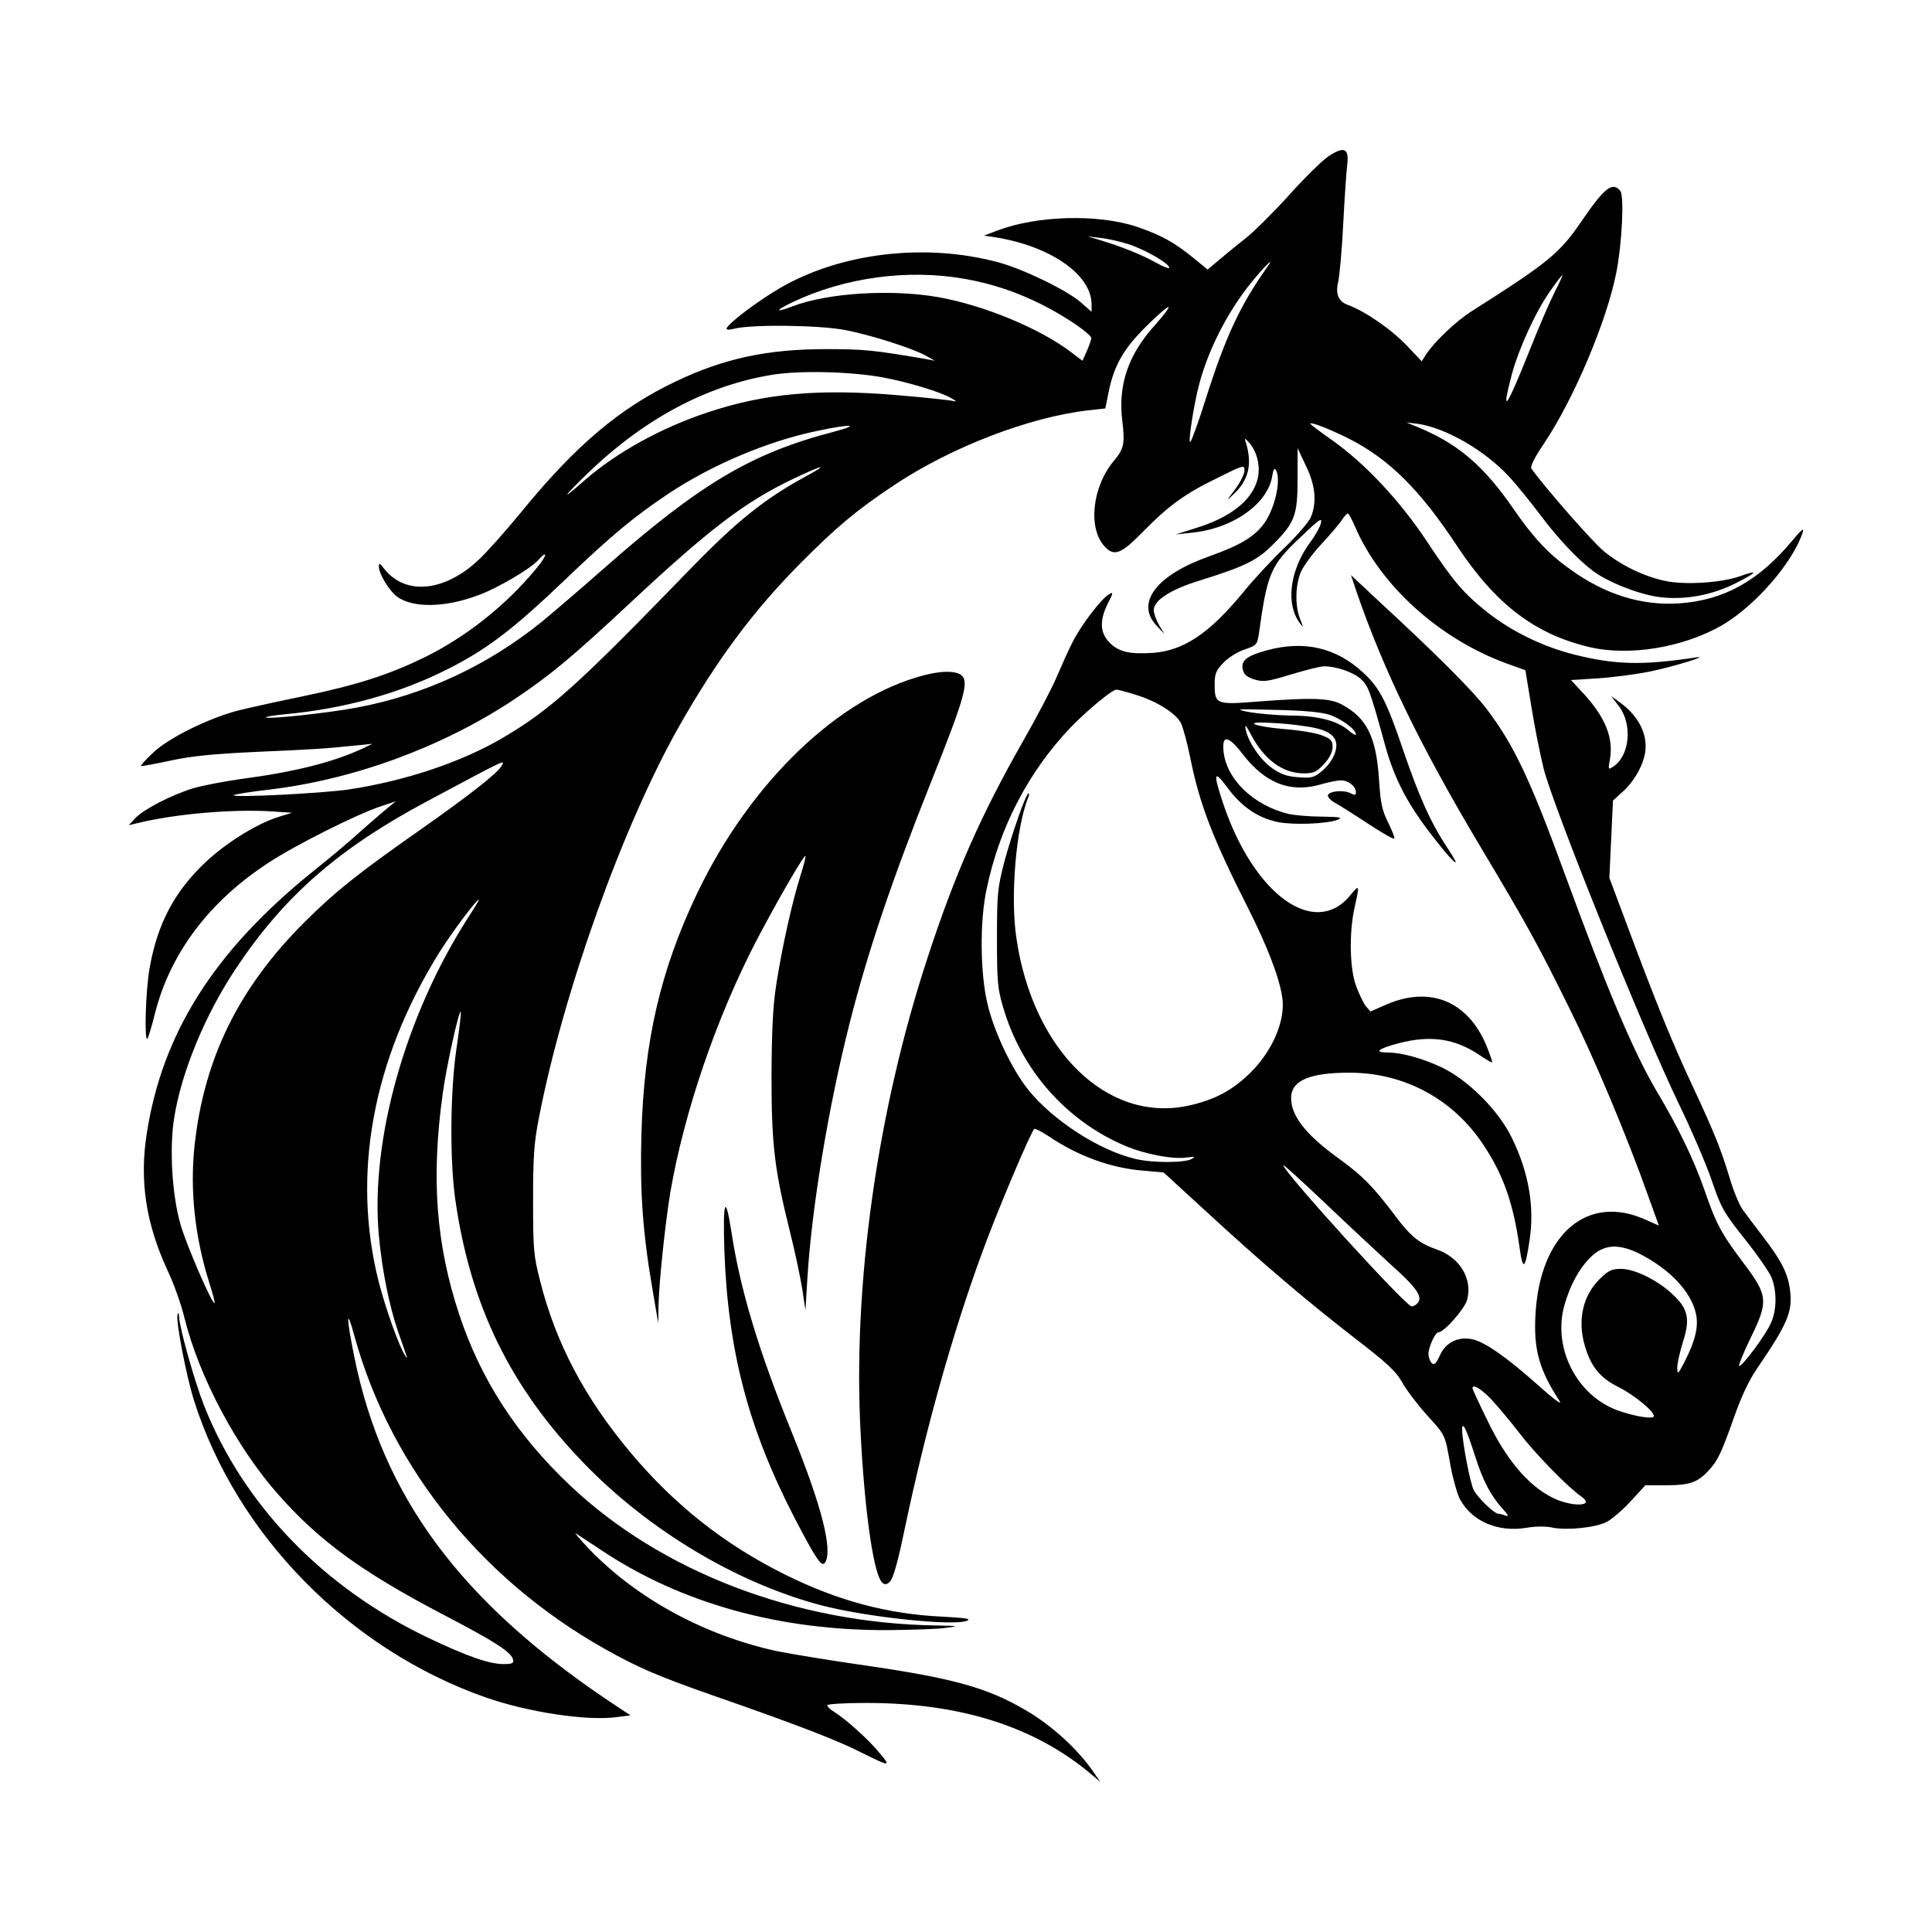
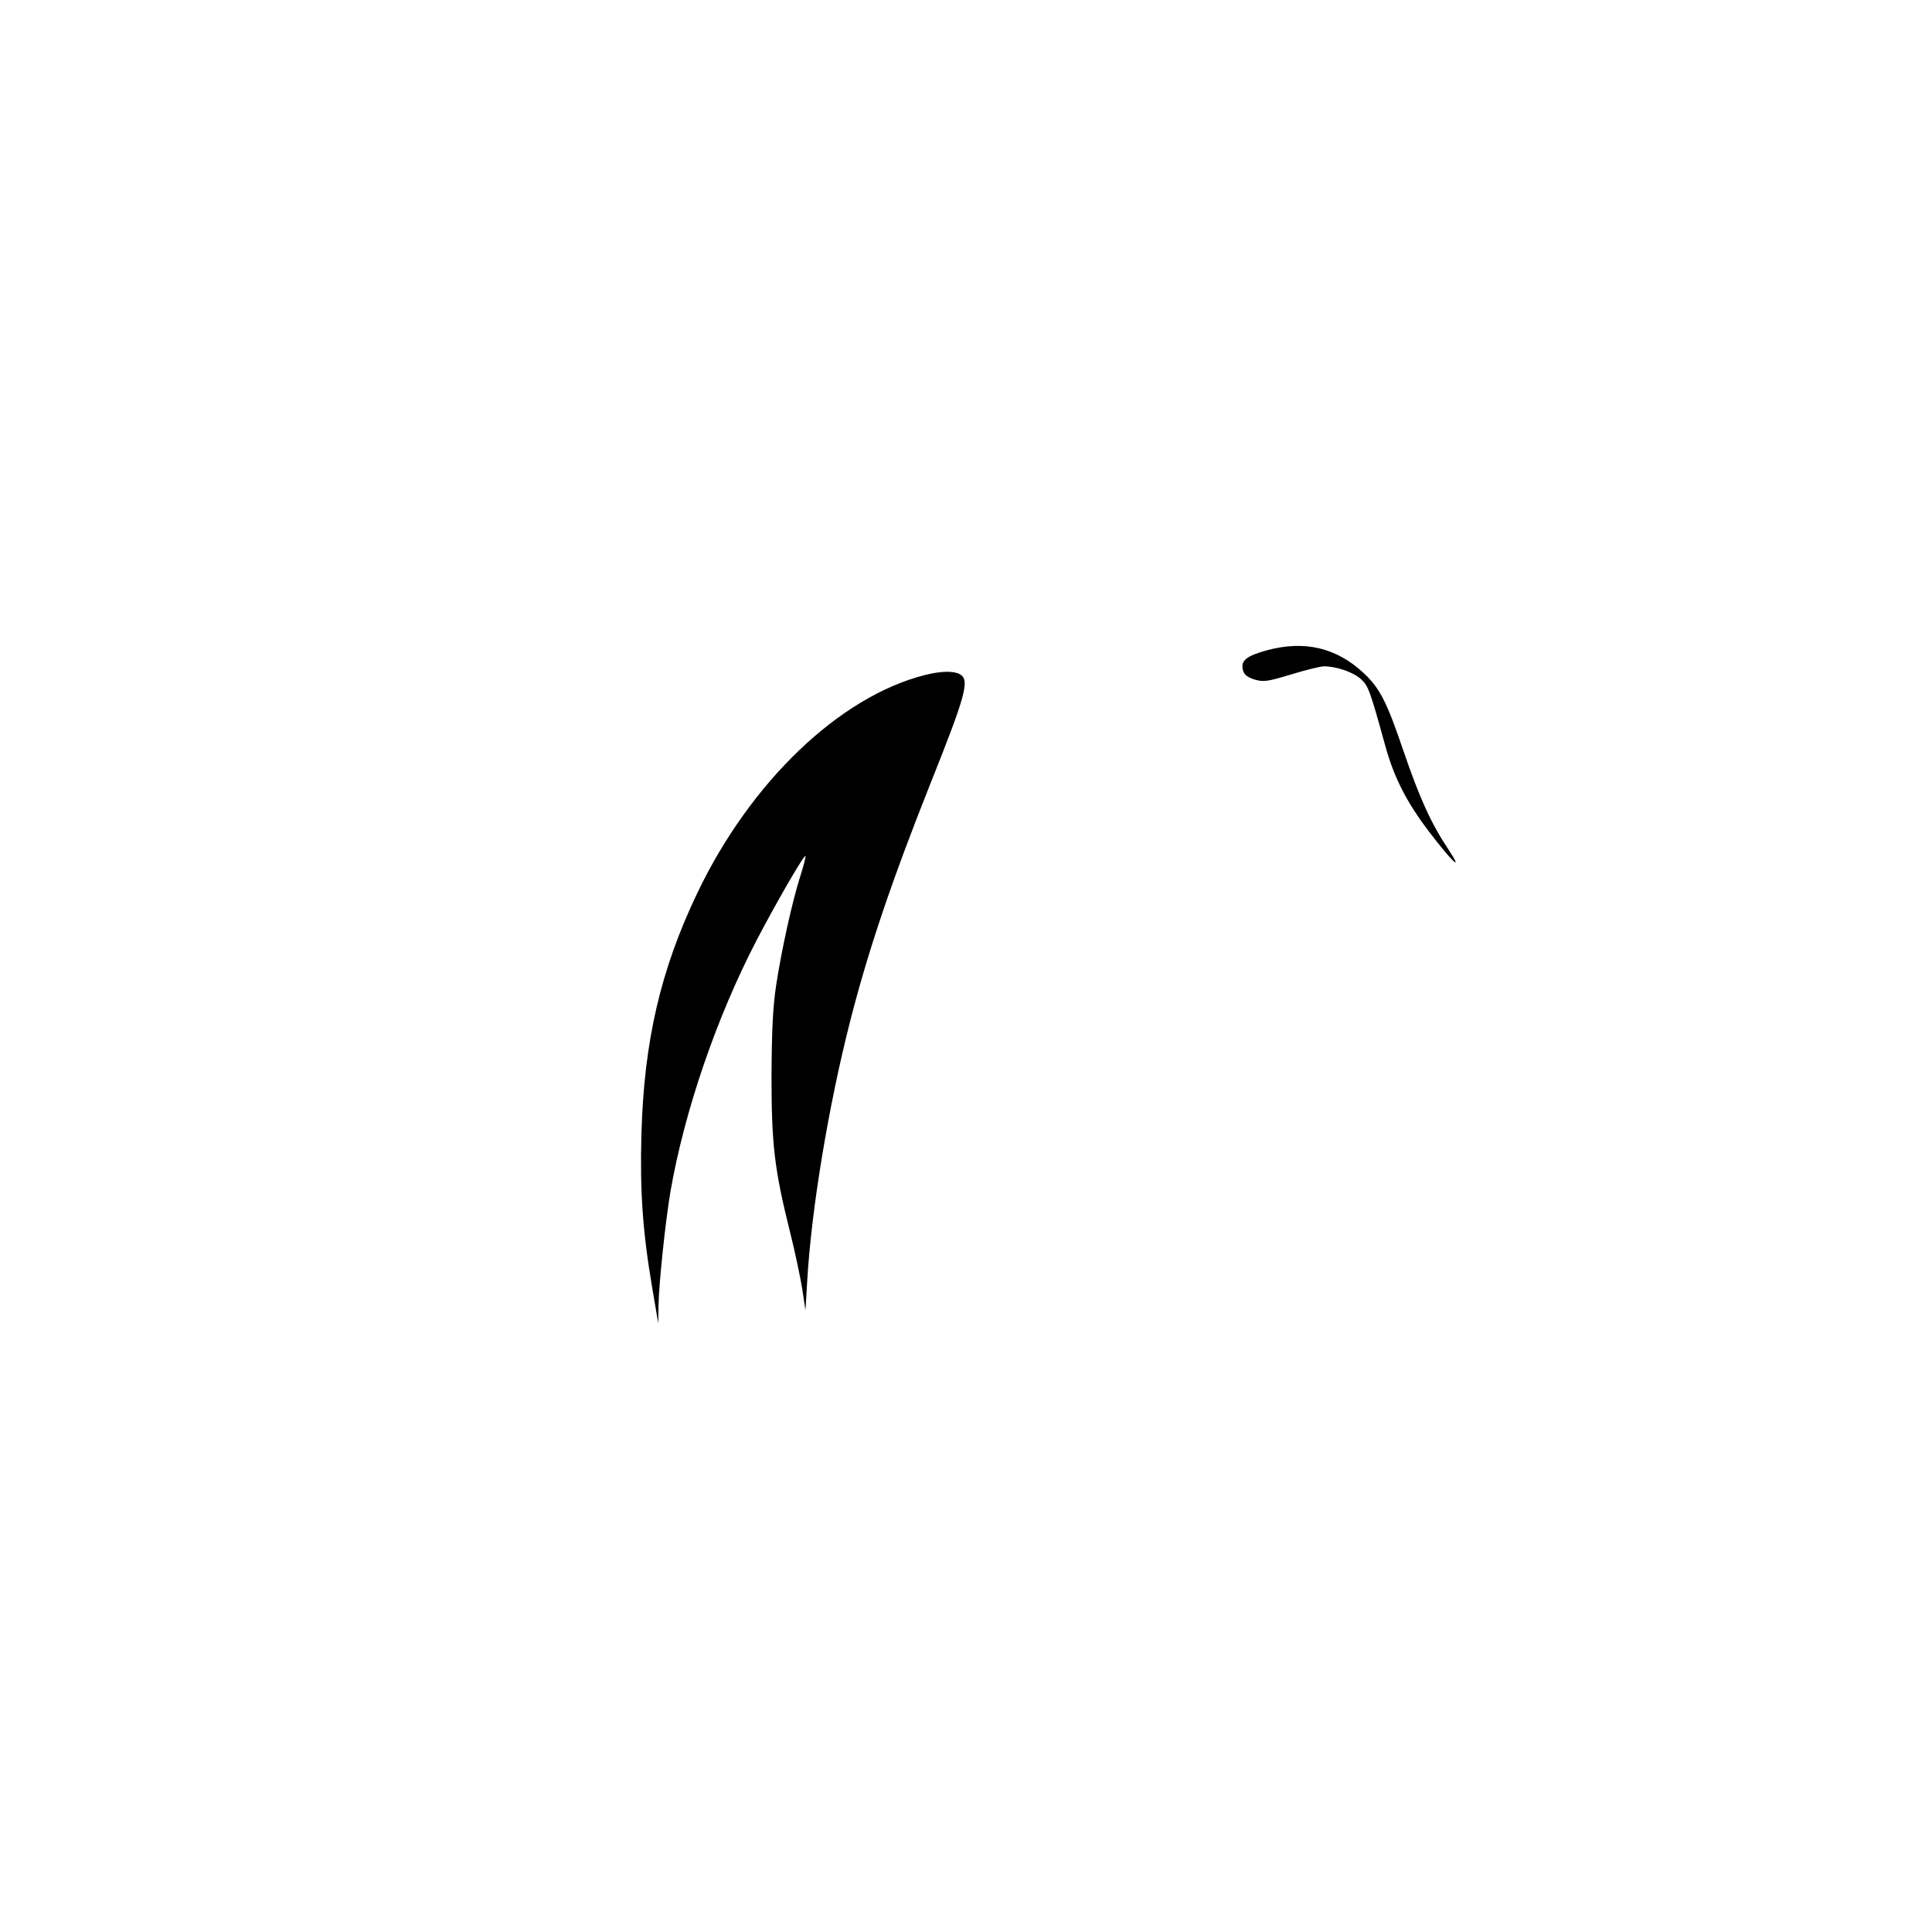
<svg xmlns="http://www.w3.org/2000/svg" width="1500" height="1500" viewBox="0 0 1500 1500">
  <svg x="100.0" y="116.469" width="1300" height="1267.062" viewBox="0 0 646.1 629.73">
    g/2000/svg" viewBox="0 0 646.1 629.73"&gt;
  <defs>
      <style>
      .cls-1 {
        fill-rule: evenodd;
      }
    </style>
    </defs>
-     <path class="cls-1" d="M462.9,2.43c-2.6,1.8-9.5,8.6-15.3,15.1-5.9,6.5-13.5,14.1-17.1,16.9s-8.2,6.6-10.3,8.4l-3.9,3.3-5.4-4.4c-7.4-6.1-12.6-8.9-21.9-12.1-15-5-38.6-4.4-54,1.5l-5,1.9,4,.6c21.4,3.3,37.5,14.4,37.5,25.9v2.9l-4.2-3.7c-5.5-4.7-22.1-12.8-31.8-15.4-28.2-7.6-61-3.7-84.5,10.1-7.6,4.5-16.9,11.3-19.8,14.6q-1.8,2,2.5.9c7-1.7,33-1.4,43.1.6,10,2,25.4,6.9,30.7,9.8l3.5,2-3-.6c-20.4-3.5-24.3-3.9-39-3.9-22.6,0-39.4,3.6-58,12.5-21.5,10.2-38.7,24.7-60,50.9-5.7,6.9-12.8,14.9-15.9,17.8-13.2,12.5-28.4,14-36.6,3.5-1.7-2.2-2-2.3-2-.7,0,2.7,4.1,9.4,7,11.5,6.1,4.5,18.7,4.3,31.8-.7,7.2-2.7,19.6-10,22.6-13.3,4-4.5,3.5-1.8-.6,3.1-11.9,14.4-27.1,26.4-43.3,34.4-14.1,6.8-25.9,10.6-47,15-9.3,1.9-20.6,4.4-25,5.5-11.4,3-27,10.7-32.8,16.4-2.7,2.5-4.7,4.8-4.5,5,.1.1,5.3-.8,11.3-2.1,8.3-1.8,16.4-2.6,33.5-3.4,20.9-.9,26.2-1.2,39.5-2.6l5-.5-3.5,1.7c-11.6,5.4-26.2,9.1-47.3,11.9-6.4.9-14.8,2.5-18.5,3.6-8.4,2.6-19.2,8.2-22.3,11.6l-2.4,2.6,3-.7c14.8-3.7,37.4-5.6,52.5-4.6l7.5.5-5.5,1.7c-8.2,2.6-20.1,10-27.9,17.4-12,11.3-18.6,23.8-21.6,41-1.5,8.6-2.1,28.3-.8,27.1.3-.4,1.7-4.8,2.9-9.8,5.9-23.2,20.9-43.2,43.8-58.1,10.3-6.8,34.1-18.7,43.1-21.7l6-2-4.5,3.7c-2.4,2-6.9,6-10,8.7-3,2.8-11.1,9.6-18,15.1-37.7,30.5-57.7,62.2-63.6,100.9-2.8,18-.3,34.5,8,52.5,2.5,5.2,5.4,13.5,6.6,18.5,5.6,22.6,20.1,50,36.3,68.2,15.7,17.8,32.3,29.9,63.7,46.3,20.1,10.5,26.3,14.5,26.8,17.4.3,1.3-.5,1.6-3.7,1.6-5.5,0-14.1-3-29-10.1-40.5-19.3-71.3-51.2-86.5-89.5-3.7-9.4-9.5-29.9-9.7-34.4-.1-1.6-.3-1.9-.6-.8-.7,2.6,3.4,23.6,6.3,32.9,16.4,52,59.9,96.3,112.7,114.8,16.1,5.6,38.7,9.1,50.2,7.6l5.6-.7-8.3-5.5c-57.6-38.7-87.4-79.1-98.3-132.9-3.1-15.3-3.1-19.6,0-8.2,14.3,52.1,51,96.8,101.5,123.6,11.4,6.1,18.9,9.1,46.6,18.7,24.1,8.5,38.9,14.2,47.5,18.6,11.2,5.6,11.7,5.6,7,.1-4.1-5-12.4-12.5-17.3-15.7-1.6-.9-2.8-2.1-2.8-2.6s6.8-.9,15.1-.9c36.1,0,64.6,9,86.4,27.2l3.9,3.3-2.5-3.6c-5.8-8.7-16.5-18.5-26.5-24.2-14.6-8.6-28.1-12.3-62-17.2-13.2-1.9-28.4-4.4-33.9-5.5-27.8-6.1-53.5-20-72-39-3.8-4-6.3-6.9-5.5-6.4s5.4,3.5,10.2,6.7c30.6,20.3,68.5,30.8,110.2,30.6,9.4-.1,19.6-.4,22.6-.9,5.1-.7,4.8-.7-4-.9-54-.8-106.1-20.7-141.3-54.1-20.5-19.4-34.4-40.8-42.7-65.9-8.9-26.9-10.9-52.4-6.4-85,1.4-10.5,6.3-32.6,7-31.8.2.2-.5,6.4-1.6,13.8-2.5,16.7-2.7,43.4-.5,58.8,5.9,40.9,21.2,72.2,49.5,101.5,25.2,26.1,59.4,46.5,92,55,17.3,4.5,50.4,8,55.9,5.9,1.9-.8-.5-1.1-9.5-1.6-21.3-1-40.5-6.2-60.8-16.3-23.3-11.6-42.4-26.7-59.4-46.9-17.7-21.1-28.9-42.2-35-66.4-2.5-9.8-2.7-12.1-2.7-31.1,0-17.1.4-22.4,2.3-32,9.4-48.4,32.5-113,54.3-151.3,14.6-25.6,28.4-44.1,46.4-62.3,13.9-14,21.6-20.5,36-30.1,22.1-14.8,52.4-26.5,75.4-29.1l6.4-.7,1.3-6.4c2.1-10.3,5.8-16.7,14.6-25.4,4.4-4.4,8.2-7.6,8.5-7.3.3.3-2,3.3-5.1,6.8-10.5,11.5-14.5,23.3-12.7,37.4,1,8.4.6,10.5-3.2,15-8.5,10.1-10.2,26.2-3.6,33.2,3.6,3.9,6.3,2.9,14.7-5.7,10-10.2,16.4-14.8,29-20.9,10-5,10.2-5,10.2-2.7,0,1.3-1.6,4.5-3.6,7.2-3.5,4.6-3.5,4.7-.6,1.9,5.9-5.5,7.3-11.8,4.7-20.1-.6-1.7-.4-1.7,1.4.3,3.1,3.6,4.4,9.4,3.1,14.2-2.2,8.1-10.5,14.6-23.9,18.7l-7.6,2.4,5.6-.6c16-1.4,29.8-11,31.6-21.8.4-2.6.8-3.4,1.4-2.5,2.2,3.5-.3,15-4.6,20.8-3.8,5.1-9.2,8.3-21.2,12.6-20.3,7.2-28.4,17.9-20.3,26.6l3.1,3.3-2.1-3.5c-1.1-1.9-2-4.5-2-5.7,0-3.7,6.4-7.9,17.4-11.3,17.7-5.5,22.6-7.9,28.6-14,8.4-8.4,9.5-11.2,9.5-25.4v-11.8l3.2,6.8c3.7,7.6,4.3,14.1,1.9,19.9-.8,1.8-5.3,7.1-10.1,11.7-4.8,4.6-12.1,12.4-16.2,17.5-12.9,15.6-22.7,22.2-34.5,23.1-9,.6-13.2-.3-16.8-3.9-3.8-3.8-4-8.6-.7-15.2,2.1-4,2.1-4.5.6-3.6-2.9,1.5-10.8,11.8-14.1,18.3-1.7,3.3-4.5,9.6-6.3,13.8-1.8,4.3-7.6,15.3-12.9,24.6-16.3,28.6-26.4,51.5-37,84-19.4,59.2-28.8,126.3-25.7,183.3,1.5,29.1,4.7,51.9,7.8,56.8q1.5,2.3,3.4.4c1.4-1.4,3.1-7.4,6-21.4,7.9-37.5,18-73.7,29.5-105.2,5.5-15.3,19.1-47.4,20.3-48.2.4-.2,2.7,1,5.2,2.6,11.5,7.8,24.2,12.5,36.8,13.5l7.9.7,16.8,15.4c21.6,19.9,38.7,34.4,57.3,48.8,12.1,9.3,15.5,12.5,17.9,16.7,1.6,2.9,5.9,8.6,9.5,12.6,7.4,8.2,7,7.3,9.2,19.6.9,4.9,2.5,10.6,3.5,12.7,4.5,8.7,14.7,13.2,25.9,11.3,3.4-.6,7.4-.6,9.7-.1,5.7,1.2,16.6.1,21.1-2.1,2.1-1.1,6.3-4.7,9.4-8.1l5.6-6.1h8.2c8.9,0,12-1.1,16.2-5.7,3.5-3.7,4.9-6.6,9.9-20.8,2.8-7.9,5.8-14.3,8.9-18.7,11.8-17.3,13.7-21.9,12.6-30.2-.8-6.3-3.3-11.3-10.4-20.5-3.1-4-6.6-8.8-7.9-10.5-1.2-1.7-3.4-6.9-4.8-11.6-3.5-11.6-6-17.9-14.7-36.5-7.8-16.7-13.9-31.7-25.2-62l-6.7-17.9.7-14.9.7-14.9,3.4-3.1c4.5-3.9,8.1-10.1,9-15.3,1.1-7.2-2.5-14.3-9.9-19.6l-3.2-2.3,3,3.9c5.3,7,4.2,19.1-2.2,23.3-2,1.3-2,1.2-1.3-2.7,1.5-8.2-1.7-16.2-9.9-25.2l-5.1-5.5,10.8-.7c5.9-.4,14.8-1.6,19.7-2.6,9.6-2,23.7-6.4,17.5-5.4-20.6,3.1-31,2.8-46.6-1.1-12.4-3.1-24.3-9-33.6-16.3-9.4-7.5-13-11.7-23.6-27.7-10.4-15.6-23.7-29.8-36.3-38.7-4.8-3.4-8.7-6.3-8.5-6.5.5-.6,8,2.4,14.6,5.7,15.7,7.9,27.6,19.7,42,41.5,14.7,22.3,29.9,34,50.8,39,15.6,3.8,37,.2,51.9-8.6,12.8-7.6,27.3-24.5,30.8-35.9.5-1.6-.9-.4-4.2,3.6-12.9,15.5-26.4,22.9-43.4,24.1-14.6,1-28.8-3.4-42.3-13.2-8.3-5.9-14.2-12.2-21.9-23.4-11.2-16.2-20.8-24.5-35.4-30.8l-5.8-2.4,4.2.5c10.9,1.5,26.1,10.3,35.4,20.4,2.9,3.1,8.2,9.7,12,14.7,6.4,8.6,14.2,17,20.1,21.5,5.6,4.3,17.3,9,25.3,10.2,9.9,1.4,20.7-.5,30.3-5.4,8.1-4.1,8.8-5.2,1.5-2.6-7.3,2.6-21.5,3.5-29.2,1.8-8.2-1.8-16.8-6-23.4-11.4-4.5-3.7-22.5-24.3-28-31.9-.5-.8,1.3-4.4,4.9-9.7,11.4-17,24.2-47.1,27.9-66,2.2-11.2,3.1-29.6,1.5-31.5-3-3.6-6.1-1.2-14.9,11.7-8.5,12.4-12.4,15.7-42.3,34.7-6.3,4-14.5,11.8-17.9,17l-1.5,2.4-5.4-5.7c-6.1-6.5-16.2-13.5-23.2-16.1q-5.2-1.9-3.7-8.5c.6-2.5,1.5-12.6,2-22.5s1.2-20.1,1.5-22.6c.9-6.8-1-7.8-7.2-3.7ZM386,36.43c6.4,2.1,15.5,7.4,15.5,9,0,.5-2.4-.4-5.2-2-5.6-3.1-13.1-6.1-21.3-8.6l-5-1.5,5,.6c2.8.3,7.7,1.4,11,2.5ZM439.1,45.43c-10.3,14.6-15.9,26.6-23.5,50.5-2.8,8.9-5.5,16.4-6,16.7-1,.7,1.4-14.9,3.6-22.9,3.9-14.3,12.1-29.7,22.1-41.2,4.7-5.5,6.7-7,3.8-3.1ZM322.6,49.73c10.3,1.8,20,5,29.9,10,9,4.5,19,11.4,18.9,12.9,0,.6-.8,2.8-1.7,4.9l-1.7,3.8-4.5-3.4c-12-9.1-33.7-18.1-51.4-21.2-18.1-3.1-42.5-1.6-56,3.6-6.9,2.6-6.9,1.7,0-1.6,20.2-9.6,44.6-12.9,66.5-9ZM550.1,55.03c-1.9,3.8-6.2,13.7-9.5,22.1-9.1,22.8-11.2,25.7-7,9.7,2.6-9.9,9.3-24.6,15-32.6,2.3-3.3,4.4-6,4.6-6s-1.2,3.1-3.1,6.8ZM290.9,87.73c9.7,1.8,22.7,5.7,26.6,8.1,1.9,1.1,2,1.4.5,1-1.1-.3-10.5-1.3-21-2.2-30.5-2.6-51.4-.8-73.6,6.6-18.1,6-35.2,15.5-47.5,26.2-9.4,8.3-8.8,7,1.1-2.6,21.8-21.1,46-34,71.3-38.1,10.5-1.7,29.8-1.3,42.6,1ZM272,108.73c-31.8,8.3-51.4,19.9-89,53-8.8,7.8-19.4,16.8-23.5,20.2-21,17-45.3,28.3-71.4,33.2-11,2.1-34.4,4.6-35.2,3.8-.3-.2,3-.8,7.3-1.2,22.9-2.1,44.6-8.1,63.2-17.6,14.8-7.5,24.8-15.1,44.4-33.8,18.5-17.7,27.1-24.8,40.1-33.5,16.9-11.3,38.6-20.5,58-24.5,12.8-2.7,16.9-2.5,6.1.4ZM260.7,126.23c-15.5,8.5-26.1,17-43.7,35.1-44,45.4-54.1,54.5-72.7,65.5-15.8,9.3-37.5,16.6-59.3,19.9-10.1,1.5-45.4,3.3-44.5,2.2.3-.3,6.4-1.3,13.5-2.1,32.8-3.9,66.9-16.4,94.5-34.7,14.1-9.4,22.5-16.4,45-37.4,30.5-28.5,44.3-39,63-47.9,11.8-5.6,14-5.9,4.2-.6ZM473.3,145.63c9.8,22.5,32.3,42.9,58.1,52.4l7.5,2.7,2.3,14c1.2,7.7,3.4,18.4,4.7,23.8,3.9,15.4,38,100,52.1,129.3,4.8,9.9,10.5,23.1,12.7,29.5,3.7,10.8,4.6,12.5,12.7,22.7,4.9,6.1,9.6,12.9,10.5,15.1,2.1,5.4,2,12.6-.3,17.6-2.1,4.7-10.9,16.5-12.2,16.5-.4,0,1.4-4.6,4.1-10.2,7.3-14.8,7.1-16.9-2.4-29.5-8.7-11.6-10.6-15.1-15.2-28.5-4-11.4-10-23.9-18.2-37.6-9.1-15.4-19.1-39.1-35.5-83.8-13.5-37-19.8-50.2-30.3-64-5.3-7-19.6-21.3-41.2-41.2l-11.1-10.4,2.3,6.9c10.4,30,24.4,58.9,47.4,97.5,18.6,31.1,22.7,38.7,34.6,62.8,9.8,19.7,22.1,49.1,30.5,72.7l4,11.1-5.2-2.3c-22.4-10.1-40.7,5.6-42.4,36.5-.8,13.5,1.4,21.5,9.3,33.5,1.1,1.8-2.4-.8-8.4-6.2-12.1-10.8-20.7-16.8-25.6-17.7-5.4-1-10,1.4-12.2,6.3-1.4,3.1-2.1,3.8-3.1,3-.7-.7-1.3-2.2-1.3-3.6,0-2.6,2.6-8.3,3.8-8.3,2.2,0,10.1-9,11.1-12.5,2.2-8-2.7-16.3-11.5-19.4-6.9-2.4-10.2-5-16.1-12.9-8.5-11.3-12.8-15.7-21.8-22.2-12.8-9.2-18.5-16.5-18.5-23.4s7.4-9.8,22.5-9.8c21.2,0,40.1,10.2,51.8,28,7.5,11.3,11.4,22.2,13.8,39.1,1.3,9.6,2.2,9.1,3.9-2.4,2-12.9-.3-26.2-6.8-39.5-5.1-10.6-16.9-22.4-27.2-27.3-7.5-3.5-15.5-5.7-21-5.7-5.2,0-3.3-1.5,4.3-3.5,12.4-3.3,21.9-1.9,31.4,4.5,2.5,1.7,4.7,3,4.9,2.8.1-.2-.8-2.9-2.1-6.1-7-17.3-21.6-23.5-38.5-16.3l-6.4,2.8-1.8-2.1c-.9-1.2-2.6-4.7-3.7-7.7-2.5-6.6-2.8-20.5-.6-30.4,2-8.9,1.9-9-1.7-4.6-13.7,16.6-37-.1-48.9-35.1-4.1-12.3-3.8-13.7,1.6-6.4,5.4,7.3,11.7,11.6,19.4,13.2,6,1.2,19,.7,23.1-.9,2-.9.8-1.1-6-1.2-4.7,0-10.4-.5-12.8-1-13.6-3.2-24.4-13.5-25.3-24.5-.6-6.3,2-5.7,7.6,1.6,8.6,11.1,18.3,14.8,29.8,11.5,3-.9,6.6-1.6,8-1.6,2.8,0,5.7,2.3,5.7,4.6,0,1.2-.4,1.2-2,.4-2.6-1.4-8.2-.9-8.8.7-.2.7,1.1,2.1,2.8,3,1.8,1,7.5,4.6,12.8,8.1,5.2,3.4,9.7,6,10,5.7s-.8-3-2.3-6.1c-2.4-4.8-3-7.4-3.6-17-1.1-16.3-4.8-23.6-14.4-28.7-4.7-2.5-11.5-2.7-32.5-1.1-15.9,1.3-16.5,1-16.5-6.6,0-4.2.5-5.4,3.4-8.4,1.9-2,5.6-4.3,8.2-5.1,4.6-1.6,4.8-1.8,5.5-6.3,3.2-23.2,4.5-26.2,16.1-37.1,7.1-6.8,8.4-7.7,7.8-5.4-.3,1.5-2.2,4.9-4.2,7.5-7.9,10.9-9.5,23.9-3.8,31.3,1.3,1.8,1.3,1.6,0-1.7-2.1-5.1-1.9-13.4.4-18.5,1.1-2.3,4.6-7.1,7.9-10.6s6.7-7.6,7.7-9c.9-1.5,2-2.7,2.4-2.7.3,0,1.7,2.5,2.9,5.4ZM388.6,210.23c8.1,2.5,15.3,7,17.4,10.9.8,1.7,2.4,7.6,3.5,13,3.7,18.5,8.7,31.3,22.4,58.4,7.1,14.1,11.8,26,13.1,33.9,1.6,8.7-3.3,20.7-12,29.4-7,7-14.1,10.8-24.5,13-31.1,6.5-59.7-21.5-66-64.7-2.4-16-.2-42.2,4.5-54.2.4-.9.5-1.7.2-1.7-1,0-6.5,15.8-9.4,26.6-2.6,10.1-2.8,12.3-2.8,29.4s.3,19.4,2.3,26.3c7,24.3,24.3,44,47.1,53.7,7.7,3.3,18.9,5.4,24.1,4.5,2.9-.4,3.2-.3,1.6.6-2.5,1.5-14.9,1.6-21.6,0-14.1-3.3-32-14.9-41.6-26.9-6.2-7.9-12.9-21.9-15.5-32.7-2.9-11.8-3.1-32.1-.4-44.5,4.9-23.8,16.2-45.4,32.4-62.4,6.4-6.6,16-14.6,17.7-14.6.7,0,4,.9,7.5,2ZM463,217.83c4.7,1.5,10.5,5.7,10.5,7.7,0,.5-1.4-.3-3-1.7-4.4-3.7-12-5.6-22.4-5.6-5-.1-12-.7-15.6-1.3-6.1-1.2-5.6-1.3,9.5-.9,10.5.2,17.7.8,21,1.8ZM453.8,222.33c7.5,1,11.2,2.9,12,6.1.8,3.1-1.5,8-5.4,11.2-3,2.5-3.9,2.8-9.1,2.4-4.4-.3-6.8-1.2-10-3.4-4.6-3.2-9.3-10.1-10.3-14.9-.5-2.4,0-2,2.1,2,5.1,9.6,12.2,14.8,20.3,14.8,3.8,0,4.9-.5,7.8-3.6,2.2-2.4,3.3-4.7,3.3-6.6,0-2.5-.6-3.1-4.2-4.5-2.4-.9-8.9-2-14.6-2.4-11.7-1-16.1-3-5.4-2.4,3.7.1,9.8.7,13.5,1.3ZM143.8,237.73c-1.6,2.8-12.6,11.4-30.8,24.2-25,17.5-33.4,24.3-45,35.8-25.5,25.4-38.9,52.6-42.6,86.2-1.9,17.5.1,35.6,5.7,53.3,1.3,4.1,2.2,7.5,2,7.7-.8.8-10.8-22.2-13.1-30.2-3.3-11.2-4.4-29.5-2.5-41.2,2.8-17.8,12-40,23.9-57.8,18.5-27.8,39.5-46.1,73.1-64.1,32.2-17.2,30.7-16.5,29.3-13.9ZM131.1,295.93c-24.4,37.9-38,86.3-34.6,123,1.2,13.2,4,27.1,7.4,37,4.1,11.6,3.9,11,2.7,9.2-2.4-3.7-7.5-18.1-10.2-28.5-10.4-41.4-2.4-85.4,23.3-126.8,4.6-7.4,14.4-20.6,15.4-20.6.2,0-1.6,3-4,6.7ZM486.7,429.83c10,8.9,12.7,12.6,10.7,15-.6.8-1.7,1.4-2.4,1.4-2.2,0-49.5-52-49.5-54.5,0-.4,7.2,6.2,16.1,14.6,8.9,8.5,20.2,19,25.1,23.5ZM582.8,425.83c11.5,5.8,19.7,14.3,21.8,22.7,1.3,5.2,0,10.8-4.6,19.7-2.3,4.3-2.4,4.4-2.5,1.6,0-1.6,1-6,2.1-9.6,2.9-8.9,2.2-12.9-3.5-18.3-5.7-5.6-14.9-10.2-20.3-10.2-3.6,0-4.8.6-8.2,3.9-6.6,6.5-8.7,16-5.7,26,2.4,8,5.9,12.2,12.9,15.7,6,3,13.7,9.3,13.7,11.2,0,1.4-7.8.1-14.3-2.3-15.7-5.9-24.9-24.3-20.2-40.6,2.3-8.1,6.1-14.8,10.7-19,4.9-4.4,10.4-4.6,18.1-.8ZM525.6,481.93c2.5,2.7,7.5,8.6,11.1,13.3,6.3,8.2,18.7,20.8,23.7,24.3,6,4.1-4.3,4.2-11.8.1-9-4.8-17.1-14.5-24-28.7-3.4-6.9-6.1-12.7-6.1-13.1,0-1.8,3.1,0,7.1,4.1ZM519.4,503.73c3.2,10,6.1,15.5,11,20.9,2,2.2,2.2,2.8.8,2.3-1-.4-2.3-.7-2.7-.7-1.6,0-8-6.2-9.5-9.1-1.4-2.5-4.5-18.9-4.5-23.4,0-3.6,1.7-.1,4.9,10Z" />
-     <path class="cls-1" d="M439.2,193.03c-8,2.2-10.2,4-9.3,7.6.4,1.8,1.7,2.8,4.5,3.7,3.5,1,5,.8,14.2-2,5.6-1.7,11.3-3.1,12.6-3.1,4.8,0,11.4,2.3,14.2,4.9,2.9,2.7,3.4,3.9,9.5,26,3.4,12.2,8.2,21.5,16.6,32.6,9.2,12.1,13.9,16.5,7.6,7-6.6-9.9-11-19.6-17.3-38-6.4-18.9-9.1-24.1-15.3-29.9-10.5-9.8-22.8-12.7-37.3-8.8Z" />
+     <path class="cls-1" d="M439.2,193.03c-8,2.2-10.2,4-9.3,7.6.4,1.8,1.7,2.8,4.5,3.7,3.5,1,5,.8,14.2-2,5.6-1.7,11.3-3.1,12.6-3.1,4.8,0,11.4,2.3,14.2,4.9,2.9,2.7,3.4,3.9,9.5,26,3.4,12.2,8.2,21.5,16.6,32.6,9.2,12.1,13.9,16.5,7.6,7-6.6-9.9-11-19.6-17.3-38-6.4-18.9-9.1-24.1-15.3-29.9-10.5-9.8-22.8-12.7-37.3-8.8" />
    <path class="cls-1" d="M307,202.63c-32.8,8.4-67,41.1-87.5,83.8-14.3,29.8-20.7,57.4-21.7,93.4-.6,22.2.5,37.7,4.2,59.4l2.3,13.5.1-7c.2-8.9,2.6-31.8,4.6-43.8,5.4-31,17.7-67.1,33.3-97.1,7.7-14.7,18.2-32.9,18.8-32.4.2.2-.7,3.7-2,7.8-3.1,9.8-7.1,27.7-9.3,42-1.3,8.5-1.7,17.6-1.8,35,0,26.5,1.1,36,7.1,60.1,2,7.9,4.1,18,4.8,22.4l1.2,8,.7-11.7c1.6-27.4,8.2-67.1,16.4-99.3,6.9-27.2,16.1-54.5,30.9-91.7,14.1-35.3,15.5-40.6,11.5-42.8-2.5-1.3-7.3-1.2-13.6.4Z" />
-     <path class="cls-1" d="M229.8,424.43c1.4,39,9.2,68.9,27.3,103.8,8.3,15.9,10.3,18.8,11.6,16.8,3-4.8-1.4-21.9-12.5-49.3-13.2-32.4-20.3-56-23.7-78.5-2.3-14.7-3.3-11.9-2.7,7.2Z" />
  </svg>
</svg>